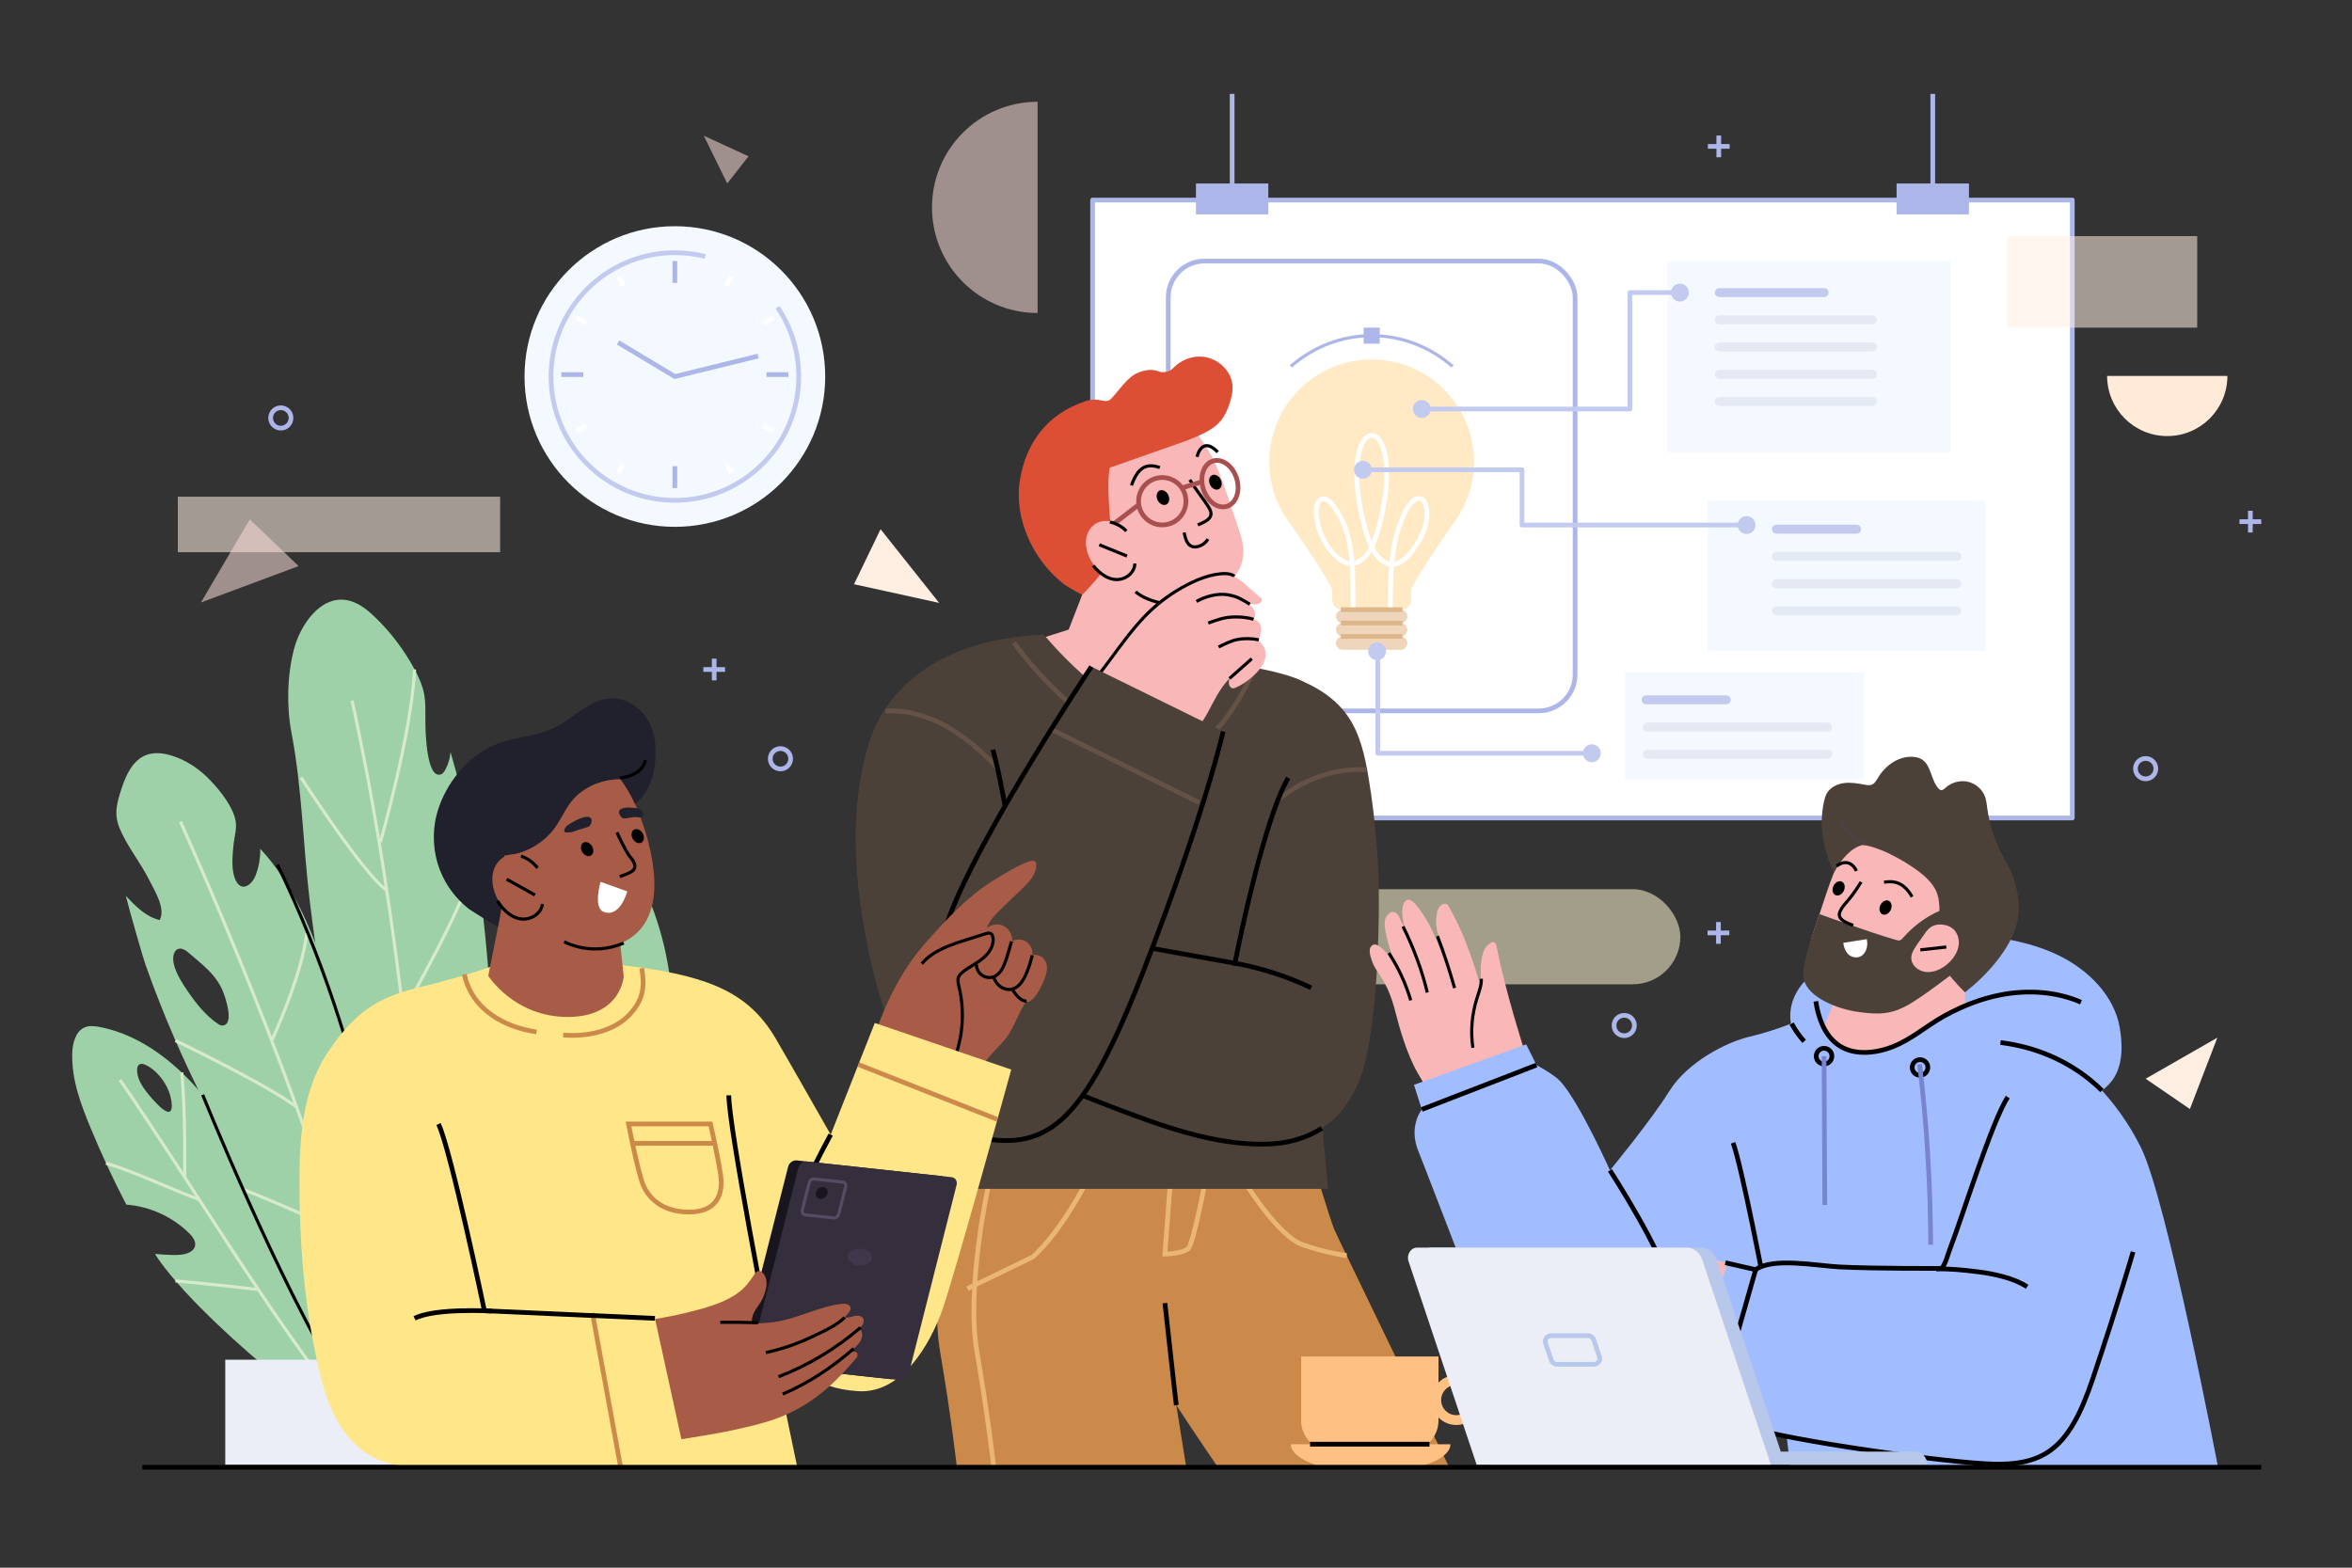
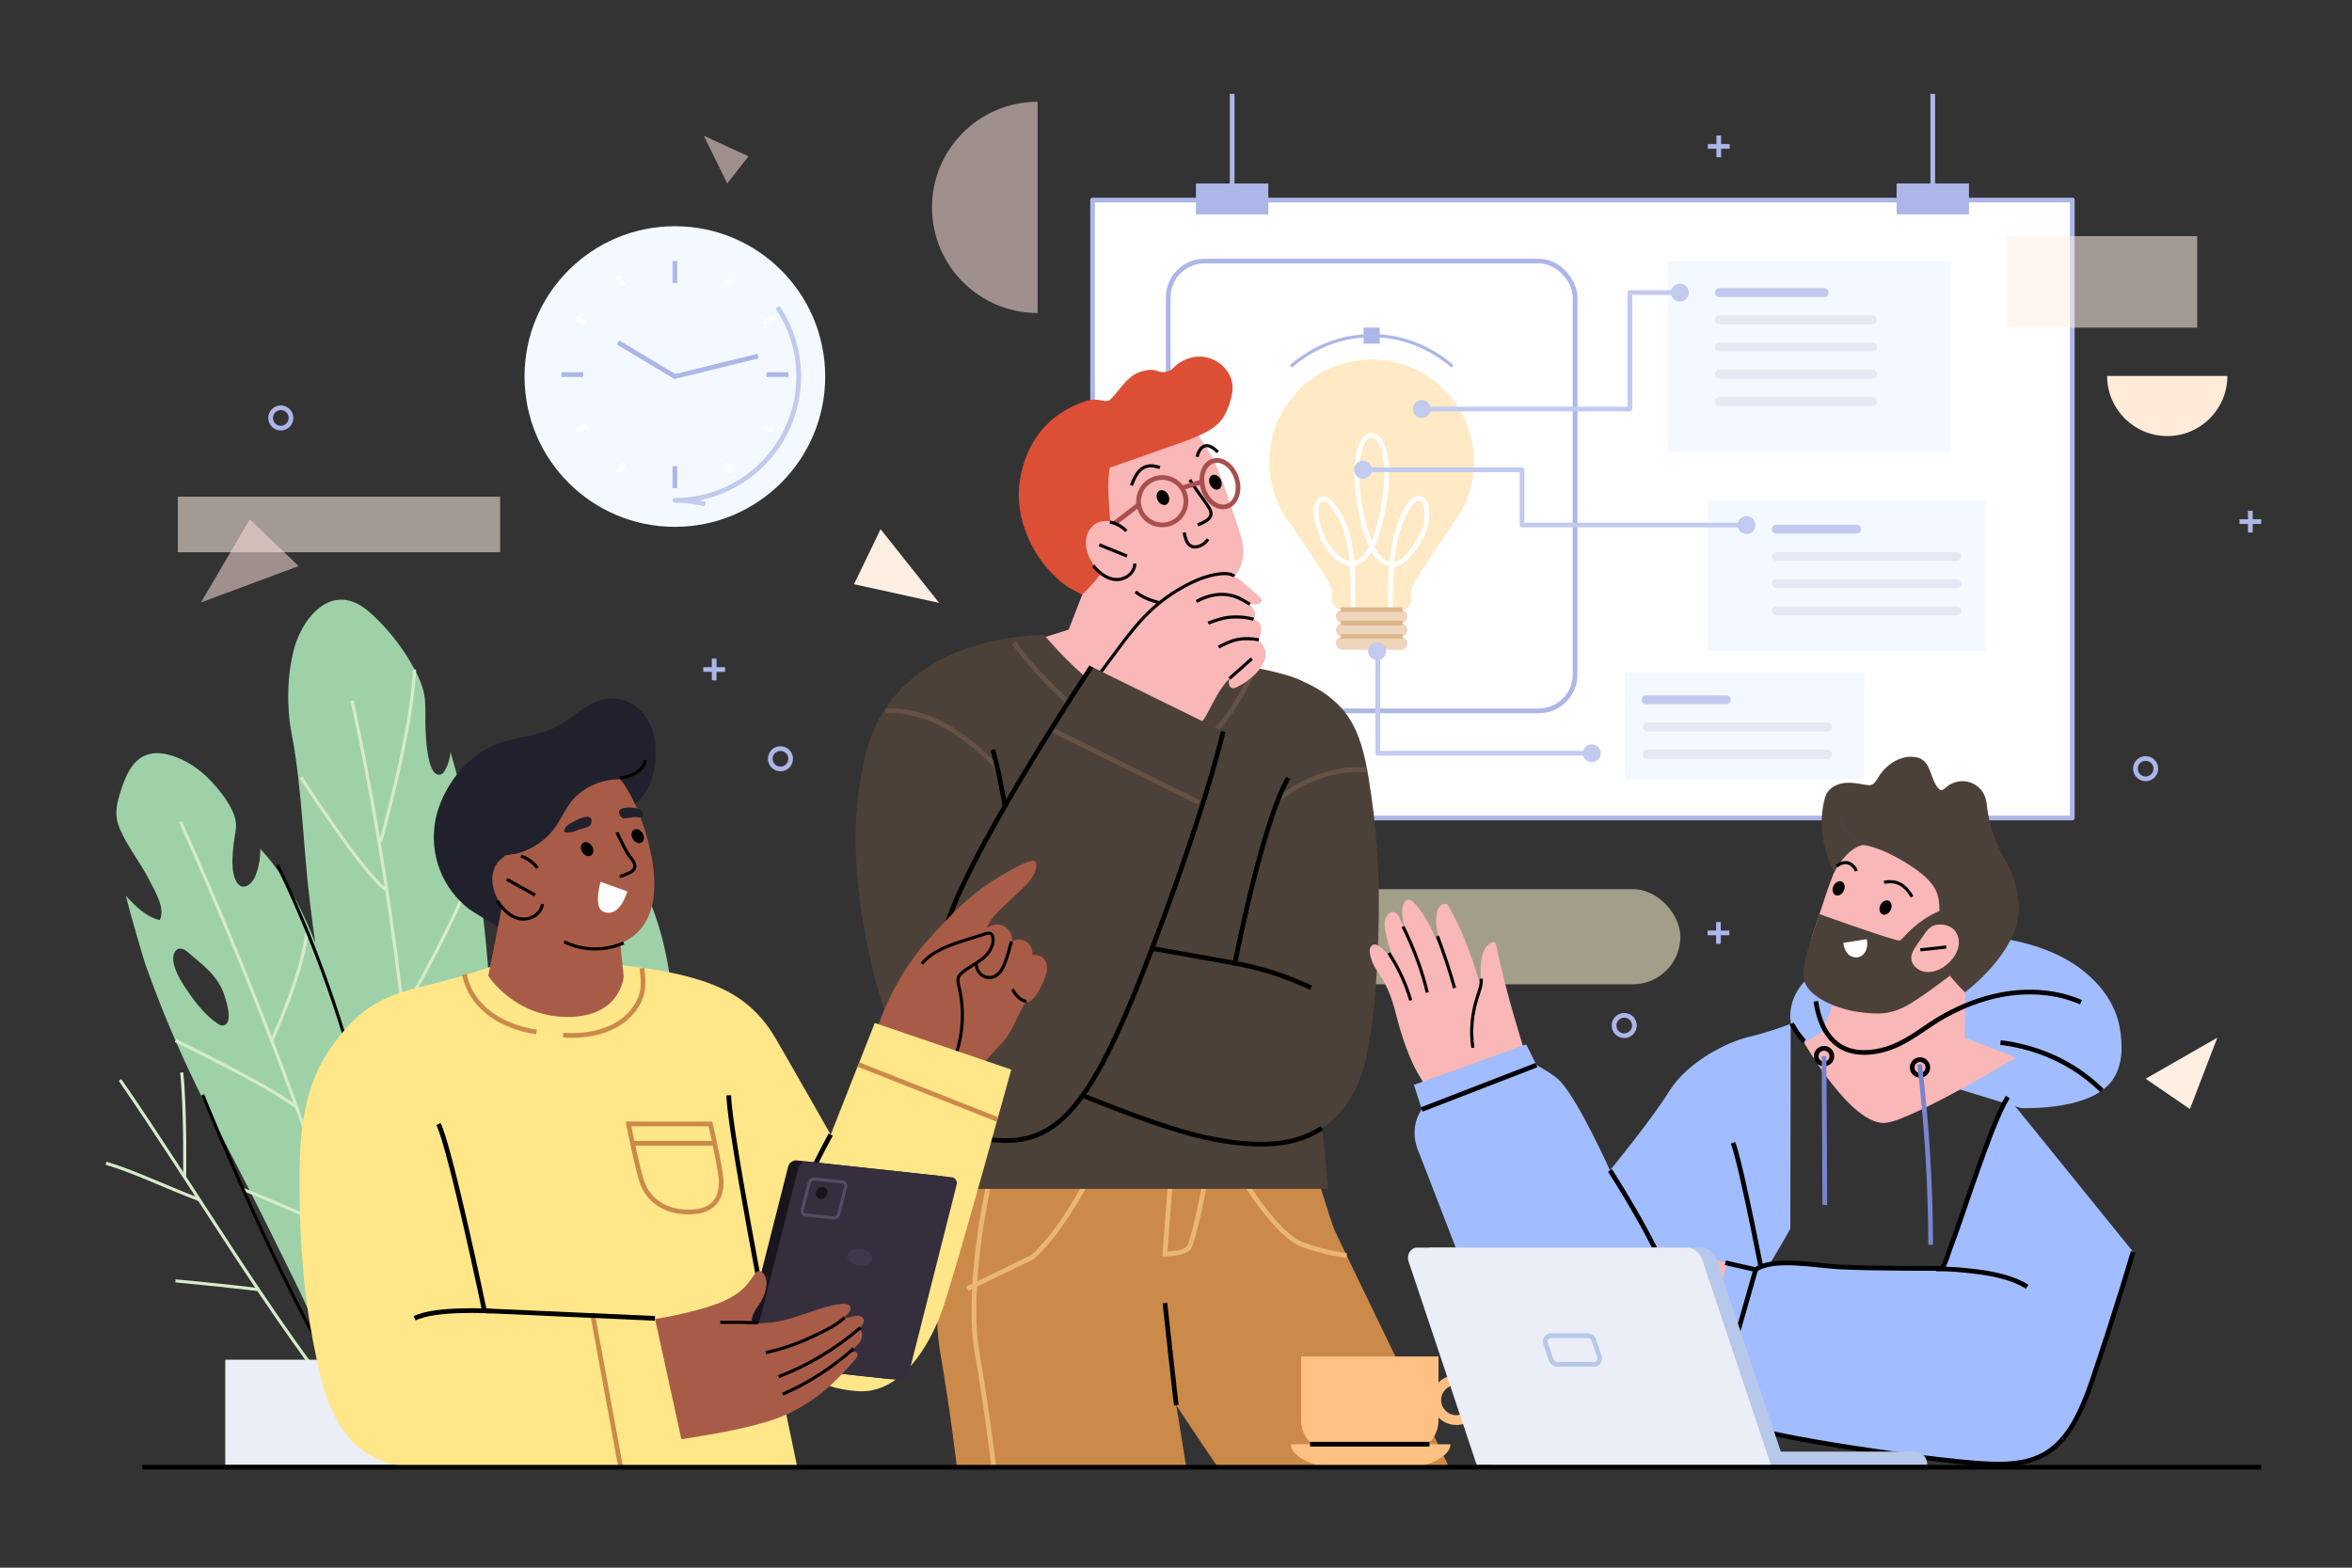
<svg xmlns="http://www.w3.org/2000/svg" viewBox="0 0 750 500">
  <rect x="0" y="0" width="750" height="500" fill="#333333" stroke="none" />
  <g id="BACKGROUND">
    <rect width="750" height="500" style="fill: none; stroke-width: 0px;" />
  </g>
  <g id="OBJECTS">
    <g>
      <g>
        <g>
          <rect x="348.4" y="63.8" width="312.41" height="197.09" style="fill: #fff; stroke: #acb6e8; stroke-linejoin: round; stroke-width: 1.5px;" />
          <g>
            <g>
              <rect x="381.36" y="58.52" width="23.08" height="9.85" style="fill: #acb6e8; stroke-width: 0px;" />
              <line x1="392.9" y1="63.45" x2="392.9" y2="29.94" style="fill: none; stroke: #acb6e8; stroke-linejoin: round; stroke-width: 1.5px;" />
            </g>
            <g>
              <rect x="604.78" y="58.52" width="23.08" height="9.85" style="fill: #acb6e8; stroke-width: 0px;" />
              <line x1="616.32" y1="63.45" x2="616.32" y2="29.94" style="fill: none; stroke: #acb6e8; stroke-linejoin: round; stroke-width: 1.5px;" />
            </g>
          </g>
        </g>
        <g>
          <g>
            <rect x="372.53" y="83.26" width="129.73" height="143.46" rx="11.57" ry="11.57" style="fill: #fff; stroke: #acb6e8; stroke-linejoin: round; stroke-width: 1.5px;" />
            <g>
              <path d="m470.03,147.3c0-18.03-14.61-32.64-32.64-32.64s-32.64,14.61-32.64,32.64c0,7.5,2.54,14.41,6.79,19.92,2.22,3.18,13.24,19.09,13.24,21.17v2.91c0,1.74,1.4,3.15,3.12,3.15h18.98c1.72,0,3.12-1.41,3.12-3.15v-2.91c0-2.08,11.02-17.99,13.24-21.17,4.25-5.51,6.79-12.42,6.79-19.92Z" style="fill: #ffeac5; stroke-width: 0px;" />
              <path d="m446.65,198.71h-18.52c-1.18,0-2.13-.96-2.13-2.13h0c0-1.18.96-2.13,2.13-2.13h18.52c1.18,0,2.13.96,2.13,2.13h0c0,1.18-.96,2.13-2.13,2.13Z" style="fill: #efd5bb; stroke-width: 0px;" />
              <path d="m446.65,202.98h-18.52c-1.18,0-2.13-.96-2.13-2.13h0c0-1.18.96-2.13,2.13-2.13h18.52c1.18,0,2.13.96,2.13,2.13h0c0,1.18-.96,2.13-2.13,2.13Z" style="fill: #efd5bb; stroke-width: 0px;" />
              <path d="m446.65,207.25h-18.52c-1.18,0-2.13-.96-2.13-2.13h0c0-1.18.96-2.13,2.13-2.13h18.52c1.18,0,2.13.96,2.13,2.13h0c0,1.18-.96,2.13-2.13,2.13Z" style="fill: #efd5bb; stroke-width: 0px;" />
              <path d="m443.35,194.44c.11-10.89-.15-22.41,5.31-32.23.83-1.49,2.85-4.23,4.88-2.89.6.4.9,1.12,1.1,1.81,1.11,4-.27,8.22-2.34,11.66-1.73,2.88-5.07,7.77-9.01,7.17-2.98-.46-5.31-3.66-6.61-7.14-2.33-6.22-3.9-14.06-4.04-20.96-.13-6.65,1.5-13,4.83-13h-.12c3.33,0,4.96,6.35,4.83,13-.14,6.9-1.71,14.73-4.04,20.96-1.45,3.88-5.21,8.84-9.85,6.24-5.18-2.89-8.54-10.24-8.59-15.97-.01-1.64.51-4.43,2.8-3.9,1.01.23,1.78,1.04,2.43,1.86,6.89,8.68,6.47,20.59,6.5,31.06,0,.78,0,1.57.01,2.35" style="fill: none; stroke: #fff; stroke-miterlimit: 10; stroke-width: 1.5px;" />
              <line x1="427.57" y1="194.44" x2="447.21" y2="194.44" style="fill: none; stroke: #ddb78a; stroke-miterlimit: 10; stroke-width: 1.5px;" />
              <line x1="427.57" y1="198.71" x2="447.21" y2="198.71" style="fill: none; stroke: #ddb78a; stroke-miterlimit: 10; stroke-width: 1.5px;" />
              <line x1="427.57" y1="202.98" x2="447.21" y2="202.98" style="fill: none; stroke: #ddb78a; stroke-miterlimit: 10; stroke-width: 1.5px;" />
              <rect x="434.83" y="104.49" width="5.13" height="5.13" style="fill: #acb6e8; stroke-width: 0px;" />
              <path d="m463.19,116.86c-7.08-6.13-16.04-9.8-25.79-9.8s-18.71,3.67-25.79,9.8" style="fill: none; stroke: #acb6e8; stroke-miterlimit: 10;" />
            </g>
          </g>
          <g>
            <rect x="531.77" y="83.26" width="90.24" height="60.97" style="fill: #f3f9ff; stroke-width: 0px;" />
            <path d="m597.07,129.49h-48.82c-.79,0-1.43-.64-1.43-1.43h0c0-.79.64-1.43,1.43-1.43h48.82c.79,0,1.43.64,1.43,1.43h0c0,.79-.64,1.43-1.43,1.43Z" style="fill: #e4e9f4; stroke-width: 0px;" />
            <g>
              <polyline points="453.38 130.45 519.74 130.45 519.74 93.32 535.68 93.32" style="fill: none; stroke: #c2caef; stroke-linejoin: round; stroke-width: 1.5px;" />
              <path d="m456.23,130.45c0,1.58-1.28,2.85-2.85,2.85s-2.85-1.28-2.85-2.85,1.28-2.85,2.85-2.85,2.85,1.28,2.85,2.85Z" style="fill: #c2caef; stroke-width: 0px;" />
              <path d="m538.53,93.32c0,1.58-1.28,2.85-2.85,2.85s-2.85-1.28-2.85-2.85,1.28-2.85,2.85-2.85,2.85,1.28,2.85,2.85Z" style="fill: #c2caef; stroke-width: 0px;" />
            </g>
            <path d="m597.07,103.44h-48.82c-.79,0-1.43-.64-1.43-1.43h0c0-.79.64-1.43,1.43-1.43h48.82c.79,0,1.43.64,1.43,1.43h0c0,.79-.64,1.43-1.43,1.43Z" style="fill: #e4e9f4; stroke-width: 0px;" />
            <path d="m597.07,112.12h-48.82c-.79,0-1.43-.64-1.43-1.43h0c0-.79.64-1.43,1.43-1.43h48.82c.79,0,1.43.64,1.43,1.43h0c0,.79-.64,1.43-1.43,1.43Z" style="fill: #e4e9f4; stroke-width: 0px;" />
            <path d="m597.07,120.8h-48.82c-.79,0-1.43-.64-1.43-1.43h0c0-.79.64-1.43,1.43-1.43h48.82c.79,0,1.43.64,1.43,1.43h0c0,.79-.64,1.43-1.43,1.43Z" style="fill: #e4e9f4; stroke-width: 0px;" />
            <path d="m581.68,94.75h-33.43c-.79,0-1.43-.64-1.43-1.43h0c0-.79.64-1.43,1.43-1.43h33.43c.79,0,1.43.64,1.43,1.43h0c0,.79-.64,1.43-1.43,1.43Z" style="fill: #c2caef; stroke-width: 0px;" />
          </g>
          <g>
            <rect x="518.15" y="214.44" width="76.19" height="34.14" style="fill: #f3f9ff; stroke-width: 0px;" />
            <g>
              <polyline points="439.35 207.72 439.35 240.24 507.6 240.24" style="fill: none; stroke: #c2caef; stroke-linejoin: round; stroke-width: 1.5px;" />
              <path d="m441.98,207.72c0,1.58-1.28,2.85-2.85,2.85s-2.85-1.28-2.85-2.85,1.28-2.85,2.85-2.85,2.85,1.28,2.85,2.85Z" style="fill: #c2caef; stroke-width: 0px;" />
              <path d="m510.45,240.24c0,1.58-1.28,2.85-2.85,2.85s-2.85-1.28-2.85-2.85,1.28-2.85,2.85-2.85,2.85,1.28,2.85,2.85Z" style="fill: #c2caef; stroke-width: 0px;" />
            </g>
            <path d="m582.81,233.31h-57.53c-.79,0-1.43-.64-1.43-1.43h0c0-.79.64-1.43,1.43-1.43h57.53c.79,0,1.43.64,1.43,1.43h0c0,.79-.64,1.43-1.43,1.43Z" style="fill: #e4e9f4; stroke-width: 0px;" />
            <path d="m582.81,242h-57.53c-.79,0-1.43-.64-1.43-1.43h0c0-.79.64-1.43,1.43-1.43h57.53c.79,0,1.43.64,1.43,1.43h0c0,.79-.64,1.43-1.43,1.43Z" style="fill: #e4e9f4; stroke-width: 0px;" />
            <path d="m550.47,224.63h-25.56c-.79,0-1.43-.64-1.43-1.43h0c0-.79.64-1.43,1.43-1.43h25.56c.79,0,1.43.64,1.43,1.43h0c0,.79-.64,1.43-1.43,1.43Z" style="fill: #c2caef; stroke-width: 0px;" />
          </g>
          <g>
            <rect x="544.49" y="159.69" width="88.64" height="47.92" style="fill: #f3f9ff; stroke-width: 0px;" />
            <g>
              <polyline points="434.61 149.83 485.34 149.83 485.34 167.45 556.93 167.45" style="fill: none; stroke: #c2caef; stroke-linejoin: round; stroke-width: 1.5px;" />
              <path d="m437.46,149.83c0,1.58-1.28,2.85-2.85,2.85s-2.85-1.28-2.85-2.85,1.28-2.85,2.85-2.85,2.85,1.28,2.85,2.85Z" style="fill: #c2caef; stroke-width: 0px;" />
              <path d="m559.79,167.45c0,1.58-1.28,2.85-2.85,2.85s-2.85-1.28-2.85-2.85,1.28-2.85,2.85-2.85,2.85,1.28,2.85,2.85Z" style="fill: #c2caef; stroke-width: 0px;" />
            </g>
            <path d="m623.99,178.89h-57.53c-.79,0-1.43-.64-1.43-1.43h0c0-.79.64-1.43,1.43-1.43h57.53c.79,0,1.43.64,1.43,1.43h0c0,.79-.64,1.43-1.43,1.43Z" style="fill: #e4e9f4; stroke-width: 0px;" />
            <path d="m623.99,187.57h-57.53c-.79,0-1.43-.64-1.43-1.43h0c0-.79.64-1.43,1.43-1.43h57.53c.79,0,1.43.64,1.43,1.43h0c0,.79-.64,1.43-1.43,1.43Z" style="fill: #e4e9f4; stroke-width: 0px;" />
            <path d="m623.99,196.25h-57.53c-.79,0-1.43-.64-1.43-1.43h0c0-.79.64-1.43,1.43-1.43h57.53c.79,0,1.43.64,1.43,1.43h0c0,.79-.64,1.43-1.43,1.43Z" style="fill: #e4e9f4; stroke-width: 0px;" />
            <path d="m592.02,170.2h-25.56c-.79,0-1.43-.64-1.43-1.43h0c0-.79.64-1.43,1.43-1.43h25.56c.79,0,1.43.64,1.43,1.43h0c0,.79-.64,1.43-1.43,1.43Z" style="fill: #c2caef; stroke-width: 0px;" />
          </g>
        </g>
      </g>
      <g>
        <circle cx="215.2" cy="120.09" r="47.94" style="fill: #f3f9ff; stroke-width: 0px;" />
-         <path d="m247.95,98.01c4.26,6.3,6.74,13.9,6.74,22.08,0,21.81-17.68,39.49-39.49,39.49s-39.49-17.68-39.49-39.49,17.68-39.49,39.49-39.49c3.34,0,6.58.41,9.68,1.19" style="fill: none; stroke: #c2caef; stroke-linejoin: round; stroke-width: 1.5px;" />
+         <path d="m247.95,98.01c4.26,6.3,6.74,13.9,6.74,22.08,0,21.81-17.68,39.49-39.49,39.49c3.34,0,6.58.41,9.68,1.19" style="fill: none; stroke: #c2caef; stroke-linejoin: round; stroke-width: 1.5px;" />
        <polyline points="241.75 113.56 215.2 120.09 197.1 109.23" style="fill: none; stroke: #acb6e8; stroke-linejoin: round; stroke-width: 1.5px;" />
        <g>
          <line x1="215.2" y1="83.26" x2="215.2" y2="90.25" style="fill: none; stroke: #acb6e8; stroke-linejoin: round; stroke-width: 1.5px;" />
          <line x1="215.2" y1="148.69" x2="215.2" y2="155.67" style="fill: none; stroke: #acb6e8; stroke-linejoin: round; stroke-width: 1.5px;" />
          <line x1="251.41" y1="119.47" x2="244.42" y2="119.47" style="fill: none; stroke: #acb6e8; stroke-linejoin: round; stroke-width: 1.5px;" />
          <line x1="185.99" y1="119.47" x2="179" y2="119.47" style="fill: none; stroke: #acb6e8; stroke-linejoin: round; stroke-width: 1.5px;" />
        </g>
        <g>
          <line x1="198.85" y1="147.8" x2="197.1" y2="150.82" style="fill: none; stroke: #fff; stroke-linejoin: round; stroke-width: 1.5px;" />
          <line x1="233.31" y1="88.11" x2="231.56" y2="91.14" style="fill: none; stroke: #fff; stroke-linejoin: round; stroke-width: 1.5px;" />
        </g>
        <g>
          <line x1="186.87" y1="135.82" x2="183.85" y2="137.57" style="fill: none; stroke: #fff; stroke-linejoin: round; stroke-width: 1.5px;" />
          <line x1="246.56" y1="101.36" x2="243.53" y2="103.11" style="fill: none; stroke: #fff; stroke-linejoin: round; stroke-width: 1.5px;" />
        </g>
        <g>
          <line x1="231.56" y1="147.8" x2="233.31" y2="150.82" style="fill: none; stroke: #fff; stroke-linejoin: round; stroke-width: 1.5px;" />
          <line x1="197.1" y1="88.11" x2="198.85" y2="91.14" style="fill: none; stroke: #fff; stroke-linejoin: round; stroke-width: 1.5px;" />
        </g>
        <g>
          <line x1="243.53" y1="135.82" x2="246.56" y2="137.57" style="fill: none; stroke: #fff; stroke-linejoin: round; stroke-width: 1.5px;" />
          <line x1="183.85" y1="101.36" x2="186.87" y2="103.11" style="fill: none; stroke: #fff; stroke-linejoin: round; stroke-width: 1.5px;" />
        </g>
      </g>
    </g>
    <g>
      <rect x="337.67" y="283.6" width="198.16" height="30.33" rx="15.17" ry="15.17" style="fill: #fff6d2; opacity: .55; stroke-width: 0px;" />
      <rect x="639.98" y="75.31" width="60.66" height="29.19" style="fill: #ffefe3; opacity: .55; stroke-width: 0px;" />
      <rect x="56.7" y="158.42" width="102.79" height="17.71" style="fill: #ffefe3; opacity: .55; stroke-width: 0px;" />
      <path d="m297.19,66.15c0,18.6,15.08,33.68,33.68,33.68V32.46c-18.6,0-33.68,15.08-33.68,33.68Z" style="fill: #f7dad7; opacity: .55; stroke-width: 0px;" />
      <path d="m691.09,139.08c10.59,0,19.18-8.59,19.18-19.18h-38.36c0,10.59,8.59,19.18,19.18,19.18Z" style="fill: #ffebd7; stroke-width: 0px;" />
      <path d="m92.8,133.3c0,1.79-1.45,3.25-3.25,3.25s-3.25-1.45-3.25-3.25,1.45-3.25,3.25-3.25,3.25,1.45,3.25,3.25Z" style="fill: none; stroke: #acb6e8; stroke-miterlimit: 10; stroke-width: 1.5px;" />
      <path d="m687.45,245.16c0,1.79-1.45,3.25-3.25,3.25s-3.25-1.45-3.25-3.25,1.45-3.25,3.25-3.25,3.25,1.45,3.25,3.25Z" style="fill: none; stroke: #acb6e8; stroke-miterlimit: 10; stroke-width: 1.5px;" />
      <circle cx="248.87" cy="242" r="3.25" style="fill: none; stroke: #acb6e8; stroke-miterlimit: 10; stroke-width: 1.5px;" />
      <path d="m521.18,327.08c0,1.79-1.45,3.25-3.25,3.25s-3.25-1.45-3.25-3.25,1.45-3.25,3.25-3.25,3.25,1.45,3.25,3.25Z" style="fill: none; stroke: #acb6e8; stroke-miterlimit: 10; stroke-width: 1.5px;" />
      <g>
        <line x1="227.74" y1="210.06" x2="227.74" y2="217" style="fill: none; stroke: #acb6e8; stroke-miterlimit: 10; stroke-width: 1.5px;" />
        <line x1="231.21" y1="213.53" x2="224.27" y2="213.53" style="fill: none; stroke: #acb6e8; stroke-miterlimit: 10; stroke-width: 1.5px;" />
      </g>
      <g>
        <line x1="717.59" y1="162.9" x2="717.59" y2="169.84" style="fill: none; stroke: #acb6e8; stroke-miterlimit: 10; stroke-width: 1.5px;" />
        <line x1="721.06" y1="166.37" x2="714.12" y2="166.37" style="fill: none; stroke: #acb6e8; stroke-miterlimit: 10; stroke-width: 1.5px;" />
      </g>
      <g>
        <line x1="548.08" y1="43.22" x2="548.08" y2="50.16" style="fill: none; stroke: #acb6e8; stroke-miterlimit: 10; stroke-width: 1.5px;" />
        <line x1="551.55" y1="46.69" x2="544.6" y2="46.69" style="fill: none; stroke: #acb6e8; stroke-miterlimit: 10; stroke-width: 1.5px;" />
      </g>
      <g>
        <line x1="547.97" y1="294.07" x2="547.97" y2="301.02" style="fill: none; stroke: #acb6e8; stroke-miterlimit: 10; stroke-width: 1.5px;" />
        <line x1="551.45" y1="297.54" x2="544.5" y2="297.54" style="fill: none; stroke: #acb6e8; stroke-miterlimit: 10; stroke-width: 1.5px;" />
      </g>
      <polygon points="231.9 58.52 238.7 49.85 224.42 43.28 231.9 58.52" style="fill: #f7dad7; opacity: .55; stroke-width: 0px;" />
      <polygon points="95.22 180.55 79.65 165.63 64.08 192.15 95.22 180.55" style="fill: #f7dad7; opacity: .55; stroke-width: 0px;" />
      <polygon points="684.2 344.05 698.31 353.72 707.06 330.96 684.2 344.05" style="fill: #ffefe3; stroke-width: 0px;" />
      <polygon points="280.8 168.78 272.33 186.33 299.47 192.29 280.8 168.78" style="fill: #ffefe3; stroke-width: 0px;" />
    </g>
    <g>
      <g>
        <g>
          <path d="m418.08,368.68s5.92,19.99,7.45,23.56,36.57,75.71,36.57,75.71h-73.73s-29.39-42.45-36.26-58.93c-6.87-16.48-7.64-52.93-7.64-52.93" style="fill: #cc8a4a; stroke-width: 0px;" />
          <path d="m310.86,354.07l-7.62,25.11s-6.94,31.75-3.46,51.96,5.35,36.82,5.35,36.82h73.13l-8.92-55.93,3-45.63" style="fill: #cc8a4a; stroke-width: 0px;" />
          <path d="m322.61,354.07l-7.62,25.11s-6.94,31.75-3.46,51.96,5.35,36.82,5.35,36.82" style="fill: none; stroke: #eab773; stroke-miterlimit: 10; stroke-width: 1.5px;" />
          <path d="m375.1,448.17c-.2-1.23-3.63-32.55-3.63-32.55" style="fill: none; stroke: #000; stroke-miterlimit: 10; stroke-width: 1.5px;" />
          <path d="m373.28,375.94l-1.82,24.05s5.69-.14,7.42-1.75c1.72-1.61,5.59-22.29,5.59-22.29" style="fill: none; stroke: #eab773; stroke-miterlimit: 10; stroke-width: 1.5px;" />
          <path d="m396.24,375.94s11.04,18.26,19.17,21.07c8.13,2.81,14.02,3.44,14.02,3.44" style="fill: none; stroke: #eab773; stroke-miterlimit: 10; stroke-width: 1.5px;" />
          <path d="m308.48,411.01l20.78-10.08s9.27-7.39,19.85-29.22" style="fill: none; stroke: #eab773; stroke-miterlimit: 10; stroke-width: 1.5px;" />
        </g>
        <g>
          <path d="m359.26,167.72l-14.66,8.49,2.14,9.24-5.96,15.35-17.44,5.54s33.05,22.72,41.76,24.25c11.26,1.98,27.29-17.98,27.29-17.98l-9.31-4.02,5.58-20.99" style="fill: #f9b7b7; stroke-width: 0px;" />
          <path d="m395.22,169.41c-2.73-7.71-5.7-18.19-8.8-23.81-2.63-4.76-7.19-11.64-12.28-13.77-6.55-2.75-13.88,1.01-20.35,3.54-10.63,4.16-12.78,16.9-11.28,26.96,1.15,7.73,3.55,15.06,9.2,20.68,9.19,9.13,27.98,13.66,38.71,4.24,5.13-4.5,7.81-9.3,4.79-17.84Z" style="fill: #f9b7b7; stroke-width: 0px;" />
          <path d="m372.54,157.86c.59,1.23.31,2.59-.63,3.05-.94.45-2.18-.18-2.78-1.4-.59-1.23-.31-2.59.63-3.05.94-.45,2.18.18,2.78,1.4Z" style="stroke-width: 0px;" />
          <path d="m389.27,152.97c.59,1.23.31,2.59-.63,3.05-.94.45-2.18-.18-2.78-1.4-.59-1.23-.31-2.59.63-3.05s2.18.18,2.78,1.4Z" style="stroke-width: 0px;" />
          <path d="m379.42,153.02c1.79,3.13,4.23,5.84,6.1,8.93.35.58.64,1.23.64,1.9.01,1.98-2.75,2.89-4.21,3.58" style="fill: none; stroke: #000; stroke-miterlimit: 10;" />
          <path d="m345.07,189.72s7.95-7.8,8.7-11.69c1.55-8.04-1.44-20.81.11-28.86,7.95-2.79,13.33-4.69,21.27-7.48,3-1.06,6.01-2.12,8.83-3.56,1.98-1.01,3.88-2.24,5.27-3.9,1.27-1.52,2.07-3.34,2.7-5.17.69-1.99,1.22-4.07,1.06-6.15-.37-4.74-4.77-8.84-9.84-9.17-3.38-.22-6.79,1.26-9.06,3.64-1.27,1.34-3.28,1.65-4.99.97-.23-.09-.47-.17-.71-.22-1.72-.39-3.55,0-5.21.61-3.69,1.34-6.23,5.73-8.89,8.44-1.86,1.89-3.7-.68-7.91.69-12.97,4.21-19.37,14-21.17,25.25-1.96,12.23,4.13,25.35,13.72,32.95,1.87,1.48,6.12,3.63,6.12,3.63Z" style="fill: #dc4f35; stroke-width: 0px;" />
          <path d="m362.1,188.73c3.68,3.29,14.91,6.77,25.02,1.2" style="fill: none; stroke: #000; stroke-miterlimit: 10;" />
          <path d="m360.79,154.8c.65-1.69,1.36-3.42,2.62-4.71,1.87-1.9,4.11-1.79,6.43-.96" style="fill: none; stroke: #000; stroke-miterlimit: 10;" />
          <path d="m381.73,145.7c.18-.94.61-1.94,1.25-2.66,1.73-1.94,3.95-.33,5.33,1.16" style="fill: none; stroke: #000; stroke-miterlimit: 10;" />
          <g>
            <path d="m377.85,157.66c1.21,3.99-1.04,8.21-5.03,9.43-3.99,1.21-8.21-1.04-9.43-5.03-1.21-3.99,1.04-8.21,5.03-9.43,3.99-1.21,8.21,1.04,9.43,5.03Z" style="fill: none; stroke: #a84f4f; stroke-miterlimit: 10; stroke-width: 1.5px;" />
            <path d="m394.35,152.64c1.21,3.99-.19,7.95-3.13,8.85s-6.32-1.62-7.53-5.61c-1.21-3.99.19-7.95,3.13-8.85,2.94-.9,6.32,1.61,7.53,5.61Z" style="fill: none; stroke: #a84f4f; stroke-miterlimit: 10; stroke-width: 1.5px;" />
            <line x1="383.27" y1="153.66" x2="376.78" y2="155.64" style="fill: none; stroke: #a84f4f; stroke-miterlimit: 10; stroke-width: 1.5px;" />
            <line x1="363.16" y1="160.95" x2="349.76" y2="171.23" style="fill: none; stroke: #a84f4f; stroke-miterlimit: 10; stroke-width: 1.5px;" />
          </g>
          <g>
            <path d="m358.95,169.71c-1.39-3.59-7.31-4.64-10.1-2.32-6.71,5.59.94,18.46,8.59,17.17,2.17-.37,4.79-2.23,4.67-4.79" style="fill: #f9b7b7; stroke-width: 0px;" />
            <line x1="350.54" y1="173.76" x2="359.37" y2="177.35" style="fill: none; stroke: #000; stroke-miterlimit: 10;" />
            <path d="m353.92,166.5c1.97.38,3.82,1.4,5.25,2.87" style="fill: none; stroke: #000; stroke-miterlimit: 10;" />
            <path d="m348.6,180.4c2.07,2.59,5.24,4.98,8.65,4.34,2.37-.44,4.56-2.35,4.63-5" style="fill: none; stroke: #000; stroke-miterlimit: 10;" />
          </g>
          <path d="m377.61,169.84c.34,1.88,1.1,5.68,4.89,4.32,1.17-.42,2.17-1.32,2.69-2.21" style="fill: none; stroke: #000; stroke-miterlimit: 10;" />
        </g>
        <g>
          <path d="m332.84,202.39s21.42,26.2,37.25,25.49c10.51-.47,18.5-16.89,18.5-16.89,0,0,19.97,2.71,26.56,6.21,6.58,3.5-3.22,54.75-.72,72.25,2.5,17.49,9.05,89.74,9.05,89.74h-121.73s-15.19-87.24-12.25-119.95c2.94-32.71,12.51-48.21,19.4-52.15,6.88-3.93,23.95-4.69,23.95-4.69Z" style="fill: #4c4139; stroke-width: 0px;" />
          <path d="m323.34,205.02c8.3,11.57,22.98,25.68,35.8,31.89,6.89,3.33,18.3,2.69,24.88-1.12,8.23-4.76,16.05-22.55,16.05-22.55" style="fill: none; stroke: #635245; stroke-miterlimit: 10; stroke-width: 1.5px;" />
        </g>
        <g>
          <path d="m413.25,216.44c6.34,2.37,12.35,6.13,16.29,11.63,4.11,5.74,5.67,12.88,6.84,19.84,2.43,14.53,3.52,29.27,3.28,44-.23,14.36-.95,31.36-4.03,45.47-3.68,16.82-14.51,27.21-32.06,27.55-16.64.32-33.48-5.94-48.82-11.78-8.61-3.28-17.14-6.82-25.49-10.72l17.71-43.59,46.82,8.38s8.72-45,17-59.1" style="fill: #4c4139; stroke-width: 0px;" />
          <path d="m407.64,255c7.85-6.35,17.87-10.13,28.03-9.49" style="fill: none; stroke: #635245; stroke-miterlimit: 10; stroke-width: 1.5px;" />
          <path d="m346.97,298.83l46.82,8.38s8.72-45,17-59.1" style="fill: none; stroke: #000; stroke-miterlimit: 10; stroke-width: 1.5px;" />
          <path d="m421.49,359.84c-4.86,3.17-10.85,4.94-17.93,5.08-16.64.32-33.48-5.94-48.82-11.78-8.61-3.28-17.14-6.82-25.49-10.72" style="fill: none; stroke: #000; stroke-miterlimit: 10; stroke-width: 1.5px;" />
          <path d="m392.76,307.03c8.78,1.5,17.33,4.21,25.33,8.02" style="fill: none; stroke: #000; stroke-miterlimit: 10; stroke-width: 1.5px;" />
        </g>
        <g>
          <g>
            <path d="m350.27,215.35c4.39-5.67,8.39-11.66,13.16-17.03,3.37-3.79,7.25-7.13,11.58-9.79,4.26-2.62,9.3-5.08,14.33-5.54,3.29-.3,5.96,1.8,8.29,3.84,1.37,1.2,2.74,2.4,4.11,3.61.27.23.55.49.61.84.13.73-.73,1.22-1.44,1.4-1.11.28-1.74-.11-2.88-.17.91.53,1.59,1.59,1.92,2.34.48,1.11.37,1.57-.22,2.66,1.15.26,2.03,1.14,2.33,2.28.29,1.12.05,2.32-.42,3.39-.12.28-.26.57-.22.87.05.37.36.64.61.91,5.04,5.48-3.26,12.2-7.86,14.29-.32.15-.66.29-1.02.27-.63-.04-1.12-.64-1.25-1.26-.13-.62,0-1.27.15-1.89-6.67,6.99-6.56,15.41-15.36,19.4" style="fill: #f9b7b7; stroke-width: 0px;" />
            <path d="m350.27,215.35c4.39-5.67,8.39-11.66,13.16-17.03,3.37-3.79,7.25-7.13,11.58-9.79,4.26-2.62,9.3-5.08,14.33-5.54,3.29-.3,4.23.8,4.23.8" style="fill: none; stroke: #000; stroke-miterlimit: 10;" />
            <path d="m398.57,192.72c-2.76-1.61-3.81-2.44-6.98-3.01-3.18-.57-7.36.5-10.06,2.13" style="fill: none; stroke: #000; stroke-miterlimit: 10;" />
            <path d="m399.73,197.52s-3.45-1.16-8.1-.61c-2.73.32-6.34,1.84-6.34,1.84" style="fill: none; stroke: #000; stroke-miterlimit: 10;" />
            <path d="m401.42,204.07c-2.26-.45-4.6-.53-6.86-.09-2.13.41-4.04,1.43-5.97,2.38" style="fill: none; stroke: #000; stroke-miterlimit: 10;" />
            <line x1="392.06" y1="216.39" x2="399.17" y2="210.09" style="fill: none; stroke: #000; stroke-miterlimit: 10;" />
          </g>
          <path d="m314.52,205.02c-9.06,2.08-31.37,9.55-38.08,34.11-6.26,22.93-3.22,46.19.64,64.78,3.87,18.6,15.57,54.72,32.65,58.46,23.81,5.22,35.31-2.49,54.85-52.61,19.54-50.12,25.47-76.48,25.47-76.48l-42.04-20.66s-42.95,64.51-47.3,86.65" style="fill: #4c4139; stroke-width: 0px;" />
          <line x1="335.19" y1="232.61" x2="382.33" y2="255.95" style="fill: none; stroke: #635245; stroke-miterlimit: 10; stroke-width: 1.5px;" />
          <path d="m348.01,212.63s-42.95,64.51-47.3,86.65" style="fill: none; stroke: #000; stroke-miterlimit: 10; stroke-width: 1.5px;" />
          <path d="m297.19,353.34c3.76,4.7,7.96,8.04,12.54,9.04,23.81,5.22,35.31-2.49,54.85-52.61,19.54-50.12,25.47-76.48,25.47-76.48" style="fill: none; stroke: #000; stroke-miterlimit: 10; stroke-width: 1.5px;" />
          <path d="m282.34,226.79c6.89-.45,13.78,1.64,19.83,5.09,6.05,3.45,11.32,8.19,16.17,13.29" style="fill: none; stroke: #635245; stroke-miterlimit: 10; stroke-width: 1.5px;" />
          <path d="m316.58,239.11c1.75,5.74,3.82,17.56,3.82,17.56" style="fill: none; stroke: #000; stroke-miterlimit: 10; stroke-width: 1.5px;" />
        </g>
      </g>
      <g>
        <g>
          <path d="m154.61,442.37c4.19-25.38,3.81-50.78,3.34-76.38-.48-26.25-1.15-52.57-4.48-78.58-2.07-16.11-5.21-31.98-9.81-47.55-.15,1.99-.73,3.94-1.68,5.68-.34.62-.77,1.25-1.43,1.46-4.61,1.47-4.87-14-4.9-16.27-.05-3.23.18-6.49-.46-9.65-.54-2.67-1.69-5.18-2.98-7.57-3.34-6.22-7.64-11.9-12.71-16.75-2.61-2.5-5.6-4.86-9.14-5.39-8.52-1.27-14.68,8.3-16.61,15.65-2.18,8.29-2.41,18.33-.8,26.71,3.4,17.71,3.68,36.05,5.87,54.02,2.22,18.23,5.13,36.37,8.63,54.4,6.47,33.35,12.68,66.78,18.62,100.26" style="fill: #9ed1a8; stroke-width: 0px;" />
          <path d="m167.6,452.42c15.92-27.2,31.95-54.63,40.65-83.83,8.7-29.2,9.63-60.67-4.27-88.36-2.62-5.22-7.41-16.25-15.77-16.94-11.43-.94-13.45,7.62-15.45,14.54-2.92,10.13-5.68,20.28-8.26,30.47-11.17,43.93-19.25,87.84-18.45,132.71" style="fill: #9ed1a8; stroke-width: 0px;" />
          <path d="m188.81,295.32c-1.61,52.18-10.08,104.28-25.24,155.12" style="fill: none; stroke: #d7eaca; stroke-miterlimit: 10;" />
          <path d="m112.27,223.48c15.42,70.24,21.57,144.91,27.65,219.03" style="fill: none; stroke: #d7eaca; stroke-miterlimit: 10;" />
          <path d="m96.01,247.99s19.71,30.67,27.31,35.98" style="fill: none; stroke: #d7eaca; stroke-miterlimit: 10;" />
          <path d="m134.22,376.19s-20.4-25.1-26.79-34.03" style="fill: none; stroke: #d7eaca; stroke-miterlimit: 10;" />
          <path d="m128.56,322.7s18.57-31.78,23.05-47.88" style="fill: none; stroke: #d7eaca; stroke-miterlimit: 10;" />
          <path d="m121.33,268.55s10-35.13,10.87-55.02" style="fill: none; stroke: #d7eaca; stroke-miterlimit: 10;" />
          <path d="m181.95,367.3s29.3-30.11,32.96-42.54" style="fill: none; stroke: #d7eaca; stroke-miterlimit: 10;" />
          <path d="m184.17,351.94s-18.36-16.9-20.94-22.44" style="fill: none; stroke: #d7eaca; stroke-miterlimit: 10;" />
          <g>
-             <path d="m77.33,366.62c-5.76-8.81-11.9-17.44-19.38-24.55-7.48-7.12-16.44-12.69-26.24-14.54-1.61-.3-3.33-.49-4.84.2-2.83,1.31-3.8,5.15-3.85,8.5-.13,8.41,2.8,16.09,5.96,23.73,3.41,8.24,7.18,16.33,11.3,24.24,7.45.57,14.67,3.85,20,9.09,1.13,1.11,2.26,2.59,1.9,4.14-.44,1.84-2.66,2.55-4.54,2.75-2.73.29-8.2-.26-8.2-.26,0,0,8.47,15.62,50.26,48.39l17.21-7.8c-11.36-25.72-24.36-50.64-39.58-73.89Zm-22.56-13.52c-.25,3.44-3.68.05-4.71-1.03-2.08-2.17-4.68-5.06-5.78-7.89-.46-1.19-1.16-4.15.35-4.78,1.4-.58,4.29,1.74,5.17,2.61,2.77,2.71,4.85,6.59,4.98,10.5,0,.22,0,.41,0,.59Z" style="fill: #9ed1a8; stroke-width: 0px;" />
            <path d="m38.26,344.43c23.33,33.73,48.04,76.02,73.75,107.64" style="fill: none; stroke: #d7eaca; stroke-miterlimit: 10;" />
            <path d="m33.81,371c8.83,2.57,19.69,7.87,29.72,11.61" style="fill: none; stroke: #d7eaca; stroke-miterlimit: 10;" />
            <path d="m55.95,408.52s15.65,1.46,26.42,2.78" style="fill: none; stroke: #d7eaca; stroke-miterlimit: 10;" />
            <path d="m58.87,375.43s.36-20.77-.92-33.37" style="fill: none; stroke: #d7eaca; stroke-miterlimit: 10;" />
          </g>
          <path d="m123.46,380.66c-4.71-23.27-10.89-46.29-18.78-68.68-5.16-14.63-10.91-29.74-21.68-41.25.05,2.94-.48,5.89-1.55,8.63-.98,2.51-4.04,5.24-6.04,1.87-1.9-3.2-1.26-8.64-.9-12.15.25-2.43,1.1-4.94.6-7.39-.93-4.58-4.86-9.45-8.01-12.76-3.42-3.6-7.63-6.49-12.41-7.95-2.53-.77-5.3-1.13-7.8-.27-5,1.73-7.16,7.48-8.69,12.55-1.17,3.88-1.7,6.93-.09,10.84,2.42,5.87,6.67,10.94,9.51,16.63,1.62,3.25,5.3,9.05,3.3,12.71-4.38-1.01-7.72-4.44-10.8-7.71,1.5,5.96,5.59,20.03,6.26,21.93,12.14,34.15,23.88,52.78,39.86,85.25,2.57,5.22,5.15,10.44,7.73,15.65,7.19,14.48,12.93,29.85,18.44,45.09l21.7-6.94c-3.86-21.98-6.24-44.17-10.67-66.07Zm-52.49-53.58c-.57.04-1.1-.28-1.59-.61-3.83-2.6-6.85-6.42-9.57-10.39-1.69-2.47-3.47-5.25-4.3-8.27-1.06-3.9.99-7.08,4.47-4.06,4.39,3.82,9.24,7.14,11.41,13.23,1.49,4.18,2.7,9.91-.42,10.1Z" style="fill: #9ed1a8; stroke-width: 0px;" />
-           <path d="m156.76,336.95c.93,36.86-.2,73.81-3.4,110.55" style="fill: none; stroke: #000; stroke-linejoin: round;" />
          <path d="m57.54,262.04c23.58,52.78,50.72,121.57,64.03,179.57" style="fill: none; stroke: #d7eaca; stroke-miterlimit: 10;" />
          <path d="m55.95,331.89s29.67,14.26,38.65,21.24" style="fill: none; stroke: #d7eaca; stroke-miterlimit: 10;" />
          <path d="m107.99,392.42s-21.17-9.56-30.46-13.05" style="fill: none; stroke: #d7eaca; stroke-miterlimit: 10;" />
          <path d="m64.64,349.18s23.93,59.45,45.17,93.96" style="fill: none; stroke: #000; stroke-linejoin: round;" />
          <path d="m86.64,331.89s9.56-20.3,11.18-34.25" style="fill: none; stroke: #d7eaca; stroke-miterlimit: 10;" />
          <path d="m88.47,275.79c29.16,60.15,34.82,113.64,47.08,167.35" style="fill: none; stroke: #000; stroke-linejoin: round;" />
        </g>
        <rect x="71.83" y="433.68" width="107.43" height="33.55" transform="translate(251.09 900.9) rotate(180)" style="fill: #ebeef7; stroke-width: 0px;" />
      </g>
      <g>
        <g>
          <path d="m227.48,346.42c10.38,42.26,26.76,121.54,26.76,121.54h-120.91l-19.24-111.61,26.43-43.16s19.32-5.12,22.28-7.81c2.96-2.69,36.25,2.56,36.25,2.56l22.98,8.66,5.45,29.82Z" style="fill: #ffe689; stroke-width: 0px;" />
          <g>
            <path d="m277.65,334.3c4.59-15.8,11.3-26.66,17.82-33.96,6.37-7.13,12.66-13.99,20.69-19.14,1.77-1.13,3.57-2.22,5.4-3.26,2.2-1.26,4.43-2.52,6.86-3.26.6-.18,1.37-.29,1.77.2.21.25.25.61.26.94.04,3.06-2.33,5.55-4.55,7.67-2.06,1.97-4.11,3.94-6.17,5.91-2.03,1.94-4.12,3.98-5.06,6.62,1.47-1.27,3.72-1.53,5.45-.64,1.72.89,2.81,2.88,2.62,4.82,1.41-.81,3.29-.72,4.63.21,1.34.93,2.06,2.67,1.79,4.27.73-.39,2.54.08,3.17.61,3.1,2.62.77,7.04-.66,10-.97,2.01-3.09,4.79-4.55,4.22-2.66,4.09-4.15,9.25-6.92,12.33-4.25,4.72-7.5,7.52-10.05,13.51" style="fill: #a85c47; stroke-width: 0px;" />
            <path d="m293.95,307.37c3.5-4.16,8.96-5.98,14.14-7.61,2.07-.65,4.14-1.31,6.21-1.96.55-.17,1.18-.34,1.67-.03.39.25.56.72.64,1.18.46,2.58-1.21,5.1-3.25,6.76-2.04,1.65-4.48,2.75-6.5,4.43-.44.37-.87.77-1.12,1.29-.5,1.03-.19,2.25.08,3.36,1.77,7.4,1.31,15.31-1.31,22.45" style="fill: #a85c47; stroke: #000; stroke-miterlimit: 10;" />
            <path d="m322.55,300.26c-.29,1.02-.59,2.04-.88,3.06-.43,1.5-.87,3.01-1.48,4.44-.69,1.59-1.73,3.19-3.36,3.79-1.24.45-2.7.21-3.76-.57s-1.71-2.09-1.73-3.41" style="fill: none; stroke: #000; stroke-miterlimit: 10;" />
-             <path d="m329.15,304.69c-.53,2.21-1.3,4.75-2.33,6.77-.5.98-1.07,1.94-1.85,2.71s-1.8,1.35-2.89,1.42c-1.17.07-4.02-.35-5.25-4.05" style="fill: none; stroke: #000; stroke-miterlimit: 10;" />
            <path d="m322.88,315.54c.47.92,1.09,1.76,1.83,2.48.68.66,1.6,1.3,2.62,1.29" style="fill: none; stroke: #000; stroke-miterlimit: 10;" />
          </g>
          <path d="m191.71,307.14c9.25.97,18.54,1.95,27.53,4.31,12.39,3.24,21.38,8.34,27.99,19.58,3.76,6.39,17.66,30.86,17.66,30.86l14.06-35.63,43.51,14.87s-18.27,66.46-22.1,77.01c-3.83,10.55-12.78,26.52-26.84,25.56-14.06-.96-21.09-7.35-30.36-21.41-9.27-14.06-34.32-55.6-34.32-55.6" style="fill: #ffe689; stroke-width: 0px;" />
          <g>
            <path d="m226.54,358.47h-26.13s3.04,15.47,4.61,19.29c1.56,3.82,5.63,8.81,14.69,8.81s10.94-5.92,10.09-11.83c-.85-5.92-3.25-16.27-3.25-16.27Z" style="fill: none; stroke: #cc8a4a; stroke-miterlimit: 10; stroke-width: 1.5px;" />
            <line x1="202.07" y1="364.66" x2="227.74" y2="364.66" style="fill: none; stroke: #cc8a4a; stroke-miterlimit: 10; stroke-width: 1.5px;" />
          </g>
          <path d="m148.07,310.77c2.42,11.21,12.65,16.82,23.02,18.37" style="fill: none; stroke: #cc8a4a; stroke-miterlimit: 10; stroke-width: 1.5px;" />
          <path d="m179.59,330.11c7.85.67,16.45-1.31,21.33-6.7,4.31-4.75,4.65-8.74,3.74-14.6" style="fill: none; stroke: #cc8a4a; stroke-miterlimit: 10; stroke-width: 1.5px;" />
          <path d="m245.35,425.82s-12.95-66.27-12.95-76.48" style="fill: none; stroke: #000; stroke-miterlimit: 10; stroke-width: 1.5px;" />
          <path d="m264.89,361.88s-16.02,29.16-16.02,39.05" style="fill: none; stroke: #000; stroke-miterlimit: 10; stroke-width: 1.5px;" />
          <line x1="273.72" y1="339.52" x2="318.06" y2="357.04" style="fill: none; stroke: #cc8a4a; stroke-miterlimit: 10; stroke-width: 1.5px;" />
        </g>
        <g>
          <path d="m167.68,276.84l-12.46,10.48,3.57,8.39-3.09,15.53s8.29,13.11,25.31,13.11,17.88-12.9,17.88-12.9l-2.15-20.32" style="fill: #a85c47; stroke-width: 0px;" />
          <path d="m208.62,280.26c-.35-7.86-2.96-16.14-5.27-21.86-1.96-4.85-5.51-11.94-10.12-14.56-5.93-3.38-13.36-.65-19.83,1.02-10.62,2.74-14.15,14.65-13.89,24.42.2,7.51,1.64,14.79,6.39,20.8,7.71,9.78,23.63,16.72,35.08,9.14,6.21-4.12,7.99-11.34,7.65-18.95Z" style="fill: #a85c47; stroke-width: 0px;" />
          <path d="m188.78,269.88c.67,1.13.52,2.46-.34,2.97-.86.52-2.11.02-2.78-1.1s-.52-2.46.34-2.97c.86-.52,2.11-.02,2.78,1.1Z" style="stroke-width: 0px;" />
          <path d="m204.92,265.74c.67,1.13.52,2.46-.34,2.97-.86.52-2.11.02-2.78-1.1s-.52-2.46.34-2.97c.86-.52,2.11-.02,2.78,1.1Z" style="stroke-width: 0px;" />
          <path d="m196.73,265.49s2.55,5.61,3.89,7.39c.99,1.31,2.85,3.29,1.14,4.82-1.07.95-4.13,1.86-4.13,1.86" style="fill: none; stroke: #000; stroke-miterlimit: 10;" />
          <path d="m200.02,284.3l-8.52-3.05s-2.39,8.19.91,9.54c5.33,2.17,7.61-6.49,7.61-6.49Z" style="fill: #fff; stroke-width: 0px;" />
          <path d="m158.78,295.72s3.27-14.77,2-22.83c6.38-.4,12.5-3.79,16.22-8.98,1.65-2.3,2.83-4.9,4.42-7.23,3.62-5.31,9.99-8.15,16.42-8.15,1.55,2.13,3.55,5.22,4.6,7.87,5.6-4.11,7.06-12.18,6.49-19.1-.31-3.77-1.73-7.5-4.31-10.28-2.57-2.77-6.34-4.5-10.12-4.28-6.7.4-11.57,6.33-17.58,9.31-6.09,3.01-13.3,2.92-19.51,5.66-8.54,3.77-15.26,12.27-17.88,21.08-1.85,6.23-1.52,13.09.91,19.11,1.9,4.69,5.06,8.85,9.04,11.97.73.57,9.3,5.85,9.3,5.85Z" style="fill: #21212d; stroke-width: 0px;" />
          <g>
            <path d="m171.14,277.18c-1.03-4.04-7.25-5.95-10.55-3.81-7.94,5.13-1.4,19.97,7,19.59,2.38-.11,5.44-1.77,5.64-4.54" style="fill: #a85c47; stroke-width: 0px;" />
            <line x1="161.57" y1="280.43" x2="170.59" y2="285.45" style="fill: none; stroke: #000; stroke-miterlimit: 10;" />
            <path d="m166.14,273.06c2.07.67,3.93,2,5.27,3.78" style="fill: none; stroke: #000; stroke-miterlimit: 10;" />
            <path d="m158.61,287.32c1.89,3.06,4.99,6.04,8.74,5.8,2.6-.17,5.22-1.94,5.64-4.78" style="fill: none; stroke: #000; stroke-miterlimit: 10;" />
          </g>
          <path d="m179.88,300.38c.33.09,8.67,4.8,19.01.4" style="fill: none; stroke: #000; stroke-miterlimit: 10;" />
          <path d="m197.71,248.15c1.76-.26,3.52-.68,5.04-1.6,1.52-.92,2.77-2.41,3.05-4.16" style="fill: none; stroke: #000; stroke-miterlimit: 10;" />
          <path d="m187.18,260.49c-2.05.08-5.56,2.22-6.22,2.74-.64.5-2.03,2.49.08,2.27,1.22-.13,1.23.07,2.29-.42,1.32-.61,2.83-.81,4.18-1.34.74-.29,1.14-1.19,1.15-1.88.02-1.04-.59-1.39-1.48-1.36Z" style="fill: #21212d; stroke-width: 0px;" />
          <path d="m198.07,257.99c1.44-.77,4.69-.3,5.35-.1.88.26,1.63.96,1.75,1.94.08.65-.78,1.01-1.27.9-1.84-.38-2.96.2-4.79.32-.62.04-1.25-.61-1.52-1.22-.42-.93-.13-1.5.49-1.84Z" style="fill: #21212d; stroke-width: 0px;" />
        </g>
        <g>
          <g>
            <path d="m283.77,439.84l-46.12-5c-1.2-.13-1.91-1.24-1.6-2.47l15.27-60.27c.31-1.24,1.54-2.13,2.73-2l46.12,5c1.2.13,1.91,1.24,1.6,2.47l-15.27,60.27c-.31,1.24-1.54,2.13-2.73,2Z" style="fill: #19151e; stroke-width: 0px;" />
            <path d="m287.04,440.19l-46.12-5c-1.2-.13-1.91-1.24-1.6-2.47l15.27-60.27c.31-1.24,1.54-2.13,2.73-2l46.12,5c1.2.13,1.91,1.24,1.6,2.47l-15.27,60.27c-.31,1.24-1.54,2.13-2.73,2Z" style="fill: #342e3d; stroke-width: 0px;" />
            <path d="m265.77,388.44l-8.94-.97c-.74-.08-1.18-.76-.99-1.53l2.2-8.68c.19-.76.95-1.32,1.69-1.24l8.94.97c.74.08,1.18.76.99,1.53l-2.2,8.68c-.19.76-.95,1.32-1.69,1.24Z" style="fill: none; stroke: #554c63; stroke-miterlimit: 10;" />
            <path d="m263.84,380.69c-.26,1.05-1.3,1.81-2.31,1.7-1.01-.11-1.62-1.05-1.35-2.09.26-1.05,1.3-1.81,2.31-1.7,1.01.11,1.62,1.05,1.35,2.09Z" style="fill: #19151e; stroke-width: 0px;" />
            <path d="m278.08,401.68c-.41,1.43-2.49,2.26-4.66,1.85-2.17-.41-3.6-1.91-3.19-3.34.41-1.43,2.49-2.26,4.66-1.85,2.17.41,3.6,1.91,3.19,3.34Z" style="fill: #554c63; opacity: .35; stroke-width: 0px;" />
          </g>
          <g>
            <path d="m205.8,421.15c6.01-.81,11.97-2.04,17.81-3.69,4.82-1.36,10.25-3.26,13.82-6.92,1.17-1.2,2.13-2.59,3.06-3.99.38-.57.87-1.2,1.56-1.2.48,0,.9.33,1.23.69,1.28,1.39,1.33,3.26.94,5.11-.41,1.92-1.23,3.65-2.39,5.24-1.17,1.59-2.25,3.42-2.08,5.38.06.67,6.25.02,6.76-.05,2.62-.34,5.17-1.05,7.67-1.86,4.65-1.51,9.22-3.39,14.07-4,1.13-.14,2.62,0,2.93,1.1.36,1.24-1.13,2.13-1.82,3.23,1.01.24,2.04-.2,3.04-.44,1.01-.24,2.27-.17,2.82.71.69,1.11-.29,2.5-1.24,3.4,1.38.75,1.11,2.88.2,4.17-.9,1.29-2.93,3.06-2.93,3.06,0,0,2.7-.5,2.11,1.58-.05.16-.15.3-.26.43-6.67,7.84-13.11,13.96-22.53,18.13-4.63,2.05-9.55,3.31-16.42,4.81-7.08,1.55-14.97,2.63-22.12,3.83" style="fill: #a85c47; stroke-width: 0px;" />
            <path d="m241.72,421.88c-4.29-.15-7.9-.16-12.03-.15" style="fill: none; stroke: #000; stroke-miterlimit: 10;" />
            <path d="m269.36,420.19c-2.62,2.48-5.97,4.07-9.26,5.62-1.45.68-2.89,1.36-4.37,1.98-3.71,1.56-7.58,2.73-11.52,3.62" style="fill: none; stroke: #000; stroke-miterlimit: 10;" />
            <path d="m274.44,423.38c-7.95,6.81-16.82,12.13-26.18,15.71" style="fill: none; stroke: #000; stroke-miterlimit: 10;" />
            <path d="m272.23,430.12c-6.76,5.92-14.35,10.99-22.64,14.51" style="fill: none; stroke: #000; stroke-miterlimit: 10;" />
          </g>
          <path d="m145.49,311.93c-18.73,4.92-28.58,4.92-41.17,24.02-8.23,12.48-8.94,28.54-8.82,43.49.13,16.64,1.31,33.34,4.57,49.6,2.83,14.12,6.95,38.91,33.28,38.91h85.89l-10.4-47.48-54.37-2.43s-10.7-51.27-14.64-59.55" style="fill: #ffe689; stroke-width: 0px;" />
          <path d="m156.7,418.15s-17.99-1.05-24.5,2.33" style="fill: none; stroke: #000; stroke-miterlimit: 10; stroke-width: 1.5px;" />
          <line x1="197.91" y1="467.96" x2="188.91" y2="418.78" style="fill: none; stroke: #cc8a4a; stroke-miterlimit: 10; stroke-width: 1.5px;" />
          <path d="m139.83,358.5c3.94,8.28,14.64,59.55,14.64,59.55l54.37,2.43" style="fill: none; stroke: #000; stroke-miterlimit: 10; stroke-width: 1.5px;" />
        </g>
      </g>
      <g>
        <g>
          <path d="m575.58,332.39c-2.02-1.73-4.01-3.35-4.49-6-.98-5.45,1.46-10.96,5.65-14.65,8.72-7.67,20.12-12.6,31.98-13.84,5.22-.54,10.49-.39,15.73-.07,10.89.66,21.97,2.1,31.7,6.74,9.73,4.64,18,12.98,19.77,23.11.96,5.45,1.12,11.96-2.26,16.74-1.86,2.63-4.72,4.54-7.81,5.79-6.58,2.68-14.22,3.27-21.3,3.23" style="fill: #a2bdff; stroke-width: 0px;" />
          <path d="m615.67,298.44l13.57,9-2.6,8.74-.15,14.78,16.41,6.33s-33.04,19.87-41.49,20.83c-10.92,1.24-26.1-25.55-26.1-25.55l5.6-3.28,5.38-13.49" style="fill: #f9b7b7; stroke-width: 0px;" />
          <path d="m578.33,297.09c2.61-7.42,5.44-17.5,8.41-22.91,2.52-4.58,6.88-11.2,11.77-13.26,6.29-2.66,13.34.94,19.57,3.36,10.22,3.98,12.32,16.22,10.9,25.89-1.09,7.43-3.38,14.49-8.8,19.9-8.82,8.8-26.87,13.19-37.21,4.16-4.94-4.31-7.53-8.93-4.64-17.14Z" style="fill: #f9b7b7; stroke-width: 0px;" />
          <path d="m621.12,289.5c-5.37,1.76-10.33,5.09-14.22,9.54-.33.38-.68.78-1.14.89-.35.08-.7-.01-1.04-.11-7.84-2.21-24.52-8.28-24.52-8.28,0,0-1.76,4.9-2.26,6.68-1.1,3.91-3.64,10.39-2.67,14.35,1.42,5.74,11.04,9.29,16.96,10.13,7.12,1.01,11.13.9,17.11-2.7,5.92-3.56,18.43-13.43,18.43-13.43" style="fill: #4c4139; stroke-width: 0px;" />
          <path d="m599.62,288.67c-.57,1.18-.29,2.49.61,2.93.9.43,2.1-.17,2.67-1.36.57-1.18.29-2.49-.61-2.93-.9-.43-2.1.17-2.67,1.36Z" style="stroke-width: 0px;" />
          <path d="m584.66,282.55c-.57,1.18-.29,2.49.61,2.93.91.43,2.1-.17,2.67-1.36.57-1.18.29-2.49-.61-2.93-.9-.43-2.1.17-2.67,1.36Z" style="stroke-width: 0px;" />
-           <path d="m593.48,281.3c-1.1,1.78-2.29,3.5-3.58,5.15-1.12,1.44-2.68,2.81-3.27,4.57-.82,2.44,2.67,3.42,4.3,4.13" style="fill: none; stroke: #000; stroke-miterlimit: 10;" />
          <path d="m626.59,316.5s-7.66-7.48-8.39-11.22c-.94-4.81.27-9.74.26-14.58,0-2.24-.19-4.76-1.2-6.79-1.13-2.28-3.16-4.21-5.14-5.75-3.1-2.4-6.73-4.49-10.26-6.18-1.89-.9-5.88-2.42-7.97-2.47-3.68.95-6.67,4.44-9.05,8.74-3.44-6.91-4.88-14.94-3.24-22.48.21-.97.47-1.95.97-2.8,1.13-1.91,3.35-2.97,5.55-3.23,2.2-.27,4.42.15,6.6.55.66.12,1.35.24,1.99.04,1.05-.34,1.64-1.43,2.21-2.38,2.38-3.96,6.78-7,11.37-6.54.8.08,1.6.27,2.31.65,3.26,1.8,3.05,6.71,5.57,9.45.18.2.39.39.65.46.61.17,1.17-.34,1.63-.77,1.88-1.69,4.6-2.43,7.07-1.87s4.62,2.42,5.47,4.81c.43,1.18.54,2.45.71,3.7.72,5.39,2.45,10.64,5.08,15.4,3.07,5.56,4.39,8.47,4.93,15.09,1.19,14.65-17.13,28.16-17.13,28.16Z" style="fill: #4c4139; stroke-width: 0px;" />
          <path d="m609.74,286.02c-.76-1.21-1.56-2.45-2.86-3.44-1.91-1.45-4-1.56-6.1-1.19" style="fill: none; stroke: #000; stroke-miterlimit: 10;" />
          <path d="m591.95,277.8c-.25-.66-.74-1.38-1.4-1.92-1.79-1.47-3.73-.55-4.89.36" style="fill: none; stroke: #000; stroke-miterlimit: 10;" />
          <g>
            <path d="m623.57,297.1c-1.13-1.66-3.4-2.34-5.32-2.23-2.24.13-3.51,1.38-4.69,3.19-1.23,1.88-3.06,3.94-3.84,6.04-.84,2.26.45,4.37,2.51,5.36,6.12,2.92,15.62-6.06,11.33-12.36Z" style="fill: #f9b7b7; stroke-width: 0px;" />
            <line x1="620.63" y1="302.04" x2="612.36" y2="302.94" style="fill: none; stroke: #000; stroke-miterlimit: 10;" />
          </g>
          <path d="m587.79,300.71c.19,1.92,1.22,3.66,2.3,4.19,3.47,1.71,6.01-1.63,5.18-5.37l-7.47,1.18Z" style="fill: #fff; stroke-width: 0px;" />
          <path d="m594.7,269.11c-1.83-.77-3.62-1.72-5.07-3.08-1.45-1.36-2.55-3.16-2.78-5.14" style="fill: none; stroke: #4c4144; stroke-miterlimit: 10;" />
        </g>
        <g>
          <g>
            <path d="m489.95,347.24c-4.82-15.05-9.65-30.12-12.78-45.56-.58-2.84-3.31,0-3.85,1.22-2.16,4.9-.41,10.27-1.57,10.53-1.58-5.88-3.42-10.43-4.28-12.73-1.62-4.38-3.72-8.42-5.56-11.71-.15-.27-.34-.54-.72-.65-1.78-.5-2.75,1.72-2.9,2.44-1.48,6.82,2.14,9.63,2.8,17-.96-3.53-2.7-7.21-4.19-10.59-.86-1.96-5.12-9.74-7.51-10.22-1.58-.31-2.12,2.03-2.21,2.98-.19,1.97.25,3.8.68,5.78,0,0-1.26-2.01-1.66-3.21-.24-.7-.98-1.53-1.96-1.65-1.21-.16-2.33,1.58-2.56,2.41-.92,3.37,2.98,13.57,2.98,13.57,0,0-4.78-6.34-6.67-5.57-1.89.78-1.22,3.19-.43,5.41.79,2.22,2.72,4.56,3.91,6.72,2.93,5.35,3.58,10.43,5.4,16.2,1.09,3.47,2.34,6.89,3.9,10.17,1.5,3.16,3.67,5.98,4.91,9.23.93,2.45.28,5.05,1.16,7.47" style="fill: #f9b7b7; stroke-width: 0px;" />
            <path d="m472.35,312.17c.13,1.97-.68,3.99-1.31,5.97-1.7,5.33-2.17,10.82-1.37,16.04" style="fill: none; stroke: #000; stroke-miterlimit: 10;" />
            <path d="m458.38,298.58c2.06,5.43,3.88,10.95,5.45,16.55" style="fill: none; stroke: #000; stroke-miterlimit: 10;" />
            <path d="m447.39,295.49c3.29,6.59,6.13,14.17,7.74,21.07" style="fill: none; stroke: #000; stroke-miterlimit: 10;" />
            <path d="m442.87,303.96c3.07,4.7,5.42,9.78,6.98,15.1" style="fill: none; stroke: #000; stroke-miterlimit: 10;" />
          </g>
-           <path d="m577.91,320.46c1.99,1.72,1.87,5.35,3.01,7.5,4.52,8.46,16.22,8.76,24.39,5.32,7.6-3.2,12.82-9.97,20.72-12.61,6.45-2.16,13.41-2.66,20.07-1.07,9.42,2.25,17.08,21.62,17.08,21.62,0,0,11.17,8.03,19.49,24.72,8.32,16.69,24.61,102.02,24.61,102.02h-136.41s-5.87-53.03-9.37-63.95c-3.5-10.92-11.33-36.22-11.33-43.02s4.2-23.53,4.2-23.53l16.65-10.94s6.9-6.07,6.9-6.07Z" style="fill: #a2bdff; stroke-width: 0px;" />
          <path d="m571.02,326.52s-6.24,2.51-13.25,4.16c-7.01,1.65-19.56,7.87-25.47,17.34-5.91,9.48-18.92,25.25-18.92,25.25,0,0-9.64-21.58-15.81-28.38-1.95-2.15-7.61-5.19-7.61-5.19l-3.29-6.6-35.79,12.9,2.51,7.85s-4.38,5.29-1.1,13.33c3.29,8.03,19.49,51.42,23.87,59.7,4.38,8.28,7.96,26.67,34.86,26.67s59.88-61.7,59.88-61.7" style="fill: #a2bdff; stroke-width: 0px;" />
          <path d="m579.02,319.36c.76,4.89,2.46,10.22,6.62,13.52,4.97,3.94,12.24,3.19,17.91.96,6.09-2.4,10.87-6.74,16.49-9.84,5.6-3.09,11.67-5.5,18.05-6.72,8.51-1.63,17.62-1.07,25.5,2.37" style="fill: none; stroke: #000; stroke-miterlimit: 10; stroke-width: 1.5px;" />
          <path d="m637.91,332.5c11.35,1.42,22.9,6.03,32.35,15.3" style="fill: none; stroke: #000; stroke-miterlimit: 10; stroke-width: 1.5px;" />
          <path d="m571.31,326.46c1.09,2.03,2.43,3.94,3.99,5.68" style="fill: none; stroke: #000; stroke-miterlimit: 10; stroke-width: 1.5px;" />
          <circle cx="612.25" cy="340.46" r="2.5" style="fill: none; stroke: #000; stroke-miterlimit: 10; stroke-width: 1.5px;" />
          <circle cx="581.65" cy="336.85" r="2.5" style="fill: none; stroke: #000; stroke-miterlimit: 10; stroke-width: 1.5px;" />
          <path d="m581.65,336.85c.08,15.82.16,31.65.24,47.47" style="fill: none; stroke: #7984d1; stroke-linejoin: round; stroke-width: 1.5px;" />
          <path d="m612.13,339.46c2.28,19.11,3.46,38.33,3.52,57.56" style="fill: none; stroke: #7984d1; stroke-linejoin: round; stroke-width: 1.5px;" />
          <path d="m563.06,412s-7.67-40.23-10.43-47.51" style="fill: none; stroke: #000; stroke-miterlimit: 10; stroke-width: 1.5px;" />
          <path d="m513.38,373.27s17.67,27.36,18.92,37.15" style="fill: none; stroke: #000; stroke-miterlimit: 10; stroke-width: 1.5px;" />
          <line x1="489.95" y1="339.7" x2="453.37" y2="353.85" style="fill: none; stroke: #000; stroke-miterlimit: 10; stroke-width: 1.5px;" />
        </g>
        <g>
          <g>
            <path d="m565.43,408.19c-12.15-4.75-24.92-9.59-37.88-8.12-6.64.75-14.59,2.93-20.26,6.56-4.75,3.04-7.07,7.39-7.15,12.96-.03,2.08-.23,4.16-.26,6.24-.05,2.72-.74,5.33,2.61,5.29-.32,1.58-.63,3.32.16,4.73.78,1.41,3.16,1.91,3.94.5-.35,1.12.71,2.27,1.87,2.47s2.31-.26,3.39-.72c-.77.57-.54,1.9.22,2.48.77.58,1.82.6,2.77.5,5.04-.55,8.63-4.26,13.89-4.3,5.48-.05,10.54,2.64,15.67,4.58,7.71,2.92,16.22,4.3,24.46,3.83" style="fill: #f9b7b7; stroke-width: 0px;" />
            <path d="m502.38,430.82c.56-4.86,1.92-9.69,4.49-13.85,2.57-4.16,6.43-7.62,11.06-9.2" style="fill: none; stroke: #000; stroke-miterlimit: 10;" />
            <path d="m506.61,436.94c1.88-4.63,3.76-9.5,6.6-13.48,2.52-3.55,5.84-6.37,9.56-8.07" style="fill: none; stroke: #000; stroke-miterlimit: 10;" />
            <path d="m511.37,438.54c3.59-3.57,5.17-6.79,9.48-9.44,1.78-1.09,5.46-2,7.89-2.36" style="fill: none; stroke: #000; stroke-miterlimit: 10;" />
          </g>
          <path d="m640.23,349.89c-5.07,7.77-14.57,38.47-18.3,48.06-.79,2.02-1.4,4.83-2.72,6.59,0,0-20.79,1.32-32.83-.47-6.64-.99-21.16-3.14-26.54.88l-8.96-2.26-12.3,39.63,9.26,3.12s.9,4.72,7.21,8.69c6.32,3.97,59.12,11.59,77.74,12.71s26.8-4.08,34.45-26.77c8.33-24.72,12.96-40.79,12.96-40.79" style="fill: #a2bdff; stroke-width: 0px;" />
          <path d="m541.82,443.07l6.01,2.36s.9,4.72,7.21,8.69c6.32,3.97,59.12,11.59,77.74,12.71s26.8-4.08,34.45-26.77c8.33-24.72,12.96-40.79,12.96-40.79" style="fill: none; stroke: #000; stroke-miterlimit: 10; stroke-width: 1.5px;" />
          <path d="m640.23,349.89c-5.07,7.77-14.57,38.47-18.3,48.06-.79,2.02-1.4,4.83-2.72,6.59,0,0-20.95.13-32.83-.47-6.71-.34-21.16-3.14-26.54.88l-9.67-2.21" style="fill: none; stroke: #000; stroke-miterlimit: 10; stroke-width: 1.5px;" />
          <line x1="559.84" y1="404.95" x2="548.08" y2="446.22" style="fill: none; stroke: #000; stroke-miterlimit: 10; stroke-width: 1.5px;" />
          <path d="m617.34,404.74c4.36-.14,8.65.3,13.61.92,4.93.62,11.33,2,15.46,4.76" style="fill: none; stroke: #000; stroke-miterlimit: 10; stroke-width: 1.5px;" />
        </g>
      </g>
      <g>
        <g>
          <path d="m414.91,432.64h43.79v20.45c0,5.37-4.36,9.72-9.72,9.72h-24.35c-5.37,0-9.72-4.36-9.72-9.72v-20.45h0Z" style="fill: #ffc183; stroke-width: 0px;" />
          <path d="m422.1,467.96h29.92c6.35-1.65,10.49-4.32,10.49-7.33h-50.89c0,3.02,4.14,5.68,10.49,7.33Z" style="fill: #ffc183; stroke-width: 0px;" />
          <path d="m464.38,454.49c-4.39,0-7.96-3.57-7.96-7.96s3.57-7.96,7.96-7.96,7.96,3.57,7.96,7.96-3.57,7.96-7.96,7.96Zm0-12.79c-2.66,0-4.83,2.16-4.83,4.83s2.17,4.83,4.83,4.83,4.83-2.17,4.83-4.83-2.16-4.83-4.83-4.83Z" style="fill: #ffc183; stroke-width: 0px;" />
          <path d="m417.75,460.62s38.08,0,38.08,0" style="fill: none; stroke: #000; stroke-miterlimit: 10; stroke-width: 1.5px;" />
        </g>
        <g>
          <path d="m456.46,397.9h85.93c2.22,0,4.21,1.53,4.98,3.84l20.49,61.24h42.89c2.11,0,3.83,1.9,3.83,4.24h-139.13l-21.74-64.95c-.71-2.12.7-4.37,2.74-4.37Z" style="fill: #b7c8ea; stroke-width: 0px;" />
          <path d="m470.88,467.23h93.83l-21.91-65.48c-.77-2.31-2.76-3.84-4.98-3.84h-85.93c-2.04,0-3.45,2.25-2.74,4.37l21.74,64.95Z" style="fill: #ebeef7; stroke-width: 0px;" />
          <path d="m508.27,435.14h-11.67c-.88,0-1.67-.56-1.95-1.4l-1.8-5.31c-.41-1.2.48-2.44,1.75-2.44h11.67c.88,0,1.67.56,1.95,1.4l1.8,5.31c.41,1.2-.48,2.44-1.75,2.44Z" style="fill: none; stroke: #b7c8ea; stroke-miterlimit: 10; stroke-width: 1.5px;" />
        </g>
        <line x1="45.38" y1="467.96" x2="721.06" y2="467.96" style="fill: none; stroke: #000; stroke-miterlimit: 10; stroke-width: 1.5px;" />
      </g>
    </g>
  </g>
</svg>